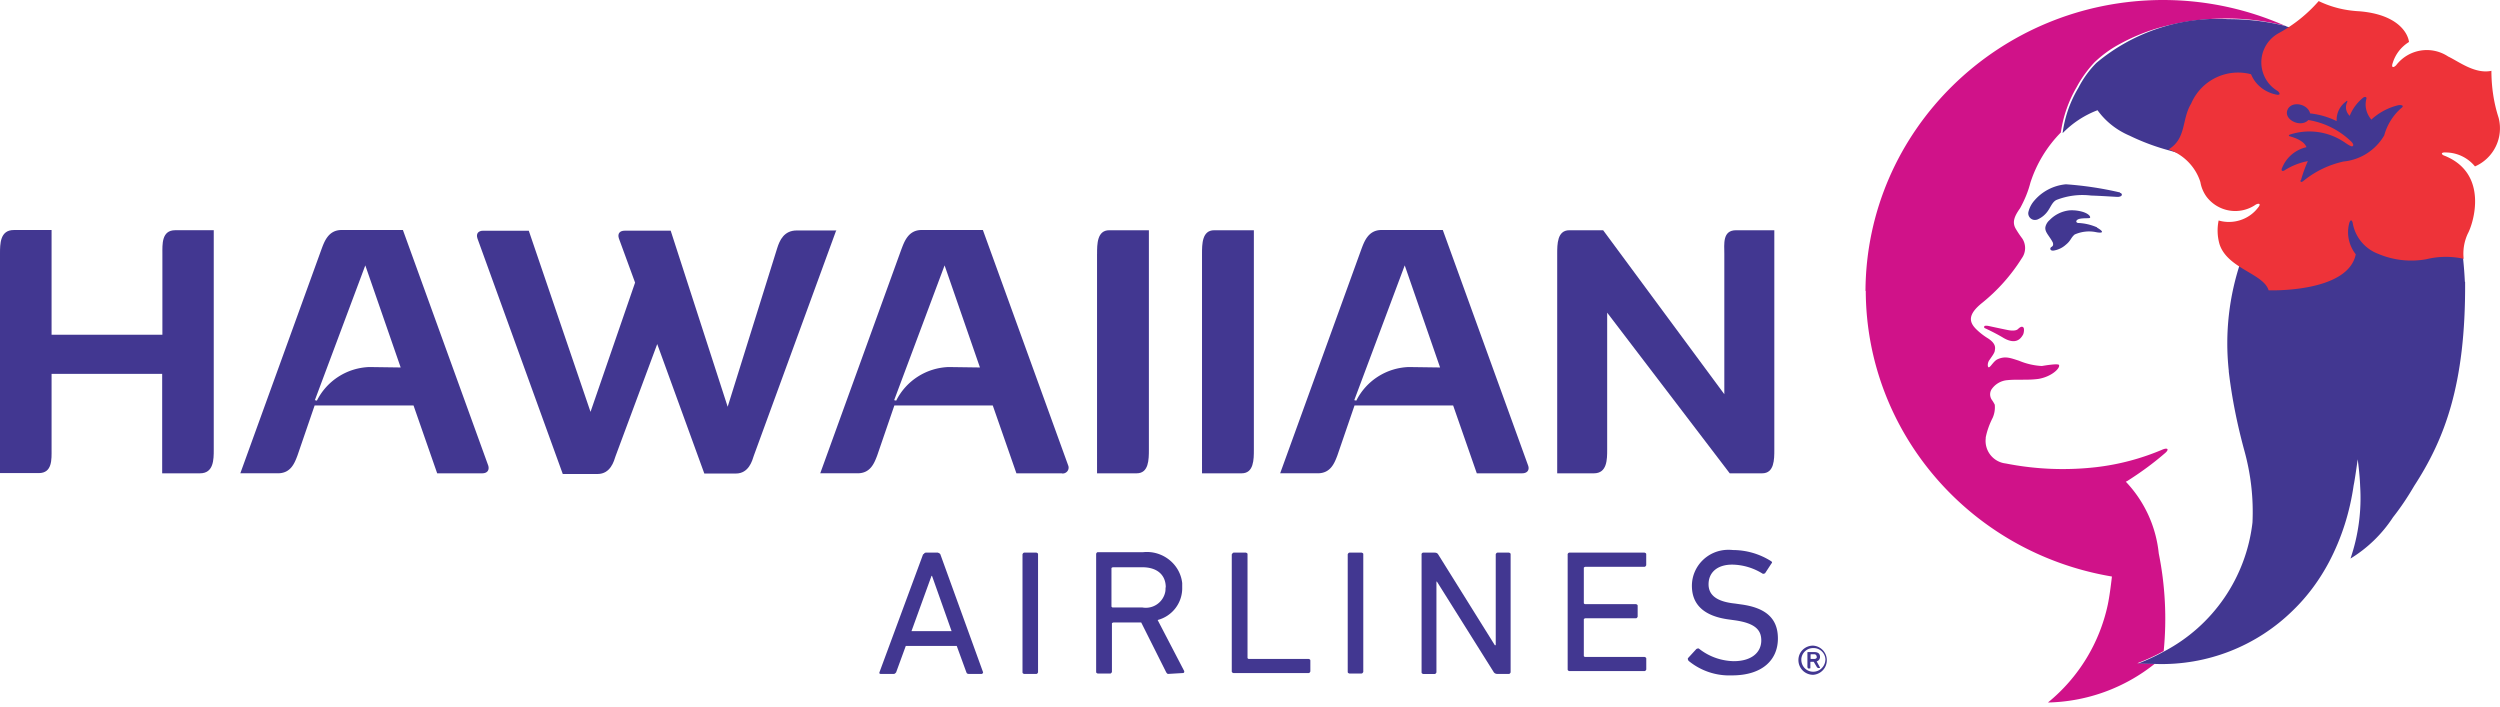
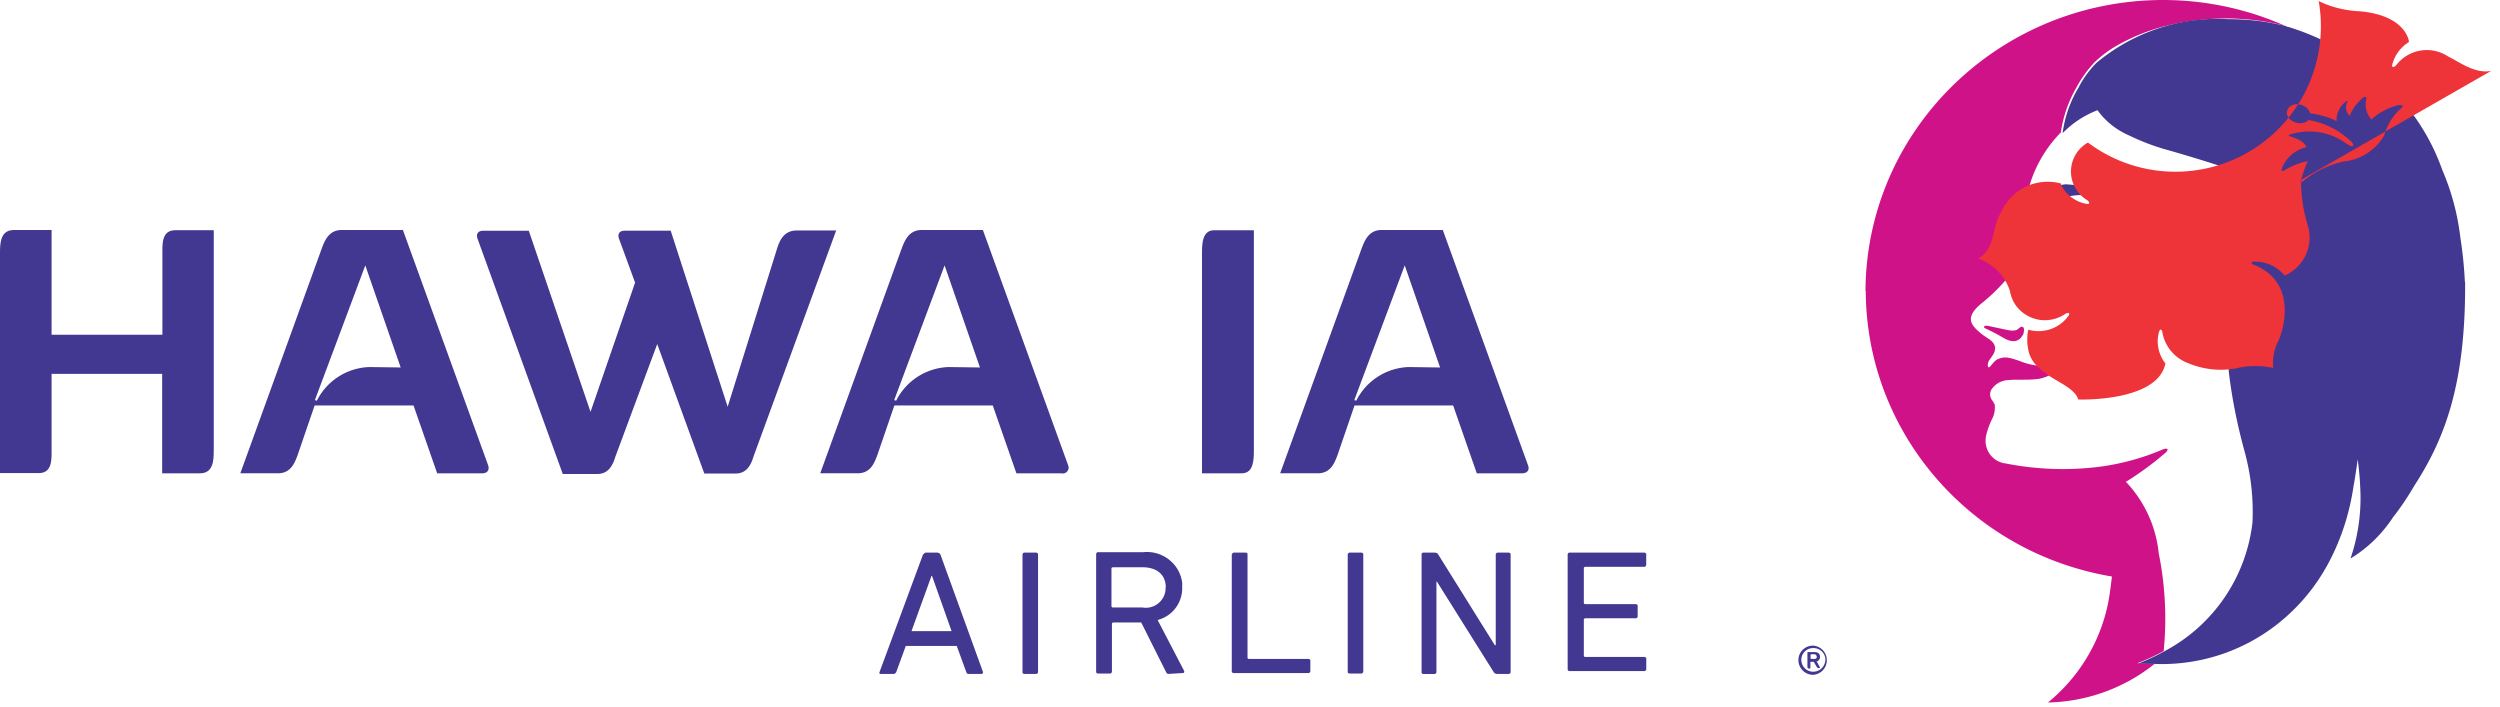
<svg xmlns="http://www.w3.org/2000/svg" width="92" height="26" viewBox="0 0 92 26" fill="none">
  <path d="M68.66 10.702c.016 5.204 3.837 9.636 9.059 10.514-.043.374-.092.74-.15 1.025a6.358 6.358 0 0 1-2.205 3.611 6.508 6.508 0 0 0 3.937-1.43c-.058 0-.597-.016-.647-.016a7.43 7.43 0 0 0 .97-.447 12.158 12.158 0 0 0-.182-3.595 4.483 4.483 0 0 0-1.194-2.618l-.017-.016s.016-.017.033-.017c.489-.308.961-.65 1.392-1.023.183-.147.125-.228-.074-.147a8.813 8.813 0 0 1-2.454.65 10.81 10.81 0 0 1-3.315-.137.835.835 0 0 1-.738-.927v-.033c.05-.252.141-.496.257-.724a.96.96 0 0 0 .075-.48 1.295 1.295 0 0 0-.109-.18.358.358 0 0 1-.016-.373.78.78 0 0 1 .597-.35c.15-.016.325-.016.507-.016.215 0 .43 0 .646-.032.49-.09.796-.406.738-.512-.04-.057-.488.016-.629.04a2.513 2.513 0 0 1-.844-.195c-.324-.104-.506-.178-.78-.056-.182.074-.323.423-.364.253a.32.32 0 0 1 .075-.245c.058-.09.182-.243.182-.333.015-.09.049-.245-.25-.44a2.425 2.425 0 0 1-.43-.333c-.274-.269-.324-.545.215-.976a6.63 6.63 0 0 0 1.458-1.642.64.64 0 0 0 .017-.724 3.673 3.673 0 0 1-.249-.374c-.123-.227-.048-.439.167-.74.166-.3.299-.618.381-.943a4.676 4.676 0 0 1 1.12-1.846 4.608 4.608 0 0 1 .58-1.666 4.28 4.28 0 0 1 .662-.919c.274-.26.572-.48.904-.659.472-.26.978-.471 1.5-.618a9.245 9.245 0 0 1 2.453-.333c.713 0 1.426.09 2.114.26l.092.033A11.102 11.102 0 0 0 79.584 0C73.558.016 68.676 4.798 68.65 10.71m4.37 1.31c-.017.04.016.056.057.072.224.106.448.22.663.35.431.244.614.04.705-.122.033-.049.058-.228.016-.268-.048-.057-.123-.017-.198.056-.09.09-.323.05-.397.033-.075-.015-.431-.089-.647-.137 0 0-.074-.017-.108-.017-.058 0-.09 0-.09.033z" fill="#D01289" />
  <path d="M78.018 7.083a12.632 12.632 0 0 0-1.99-.301c-.448.04-.862.252-1.152.585a.984.984 0 0 0-.232.44c-.025.13.066.26.199.284a.28.28 0 0 0 .14-.015.9.9 0 0 0 .398-.342c.093-.138.15-.3.292-.374a2.62 2.62 0 0 1 1.276-.164c.49.017.904.05.995.05.2-.017.15-.14.075-.147" fill="#423791" />
  <path d="M77.172 8.367a1.935 1.935 0 0 0-.705-.162c-.074-.016-.09-.09.017-.138.15-.057.431-.017.431-.057.017-.041-.041-.139-.265-.212a1.416 1.416 0 0 0-.49-.057 1.195 1.195 0 0 0-.737.36.47.47 0 0 0-.15.243c-.032.146.075.268.166.407.04.057.074.113.107.179.017.072.017.12-.058.161-.075.058-.034.164.124.123a.875.875 0 0 0 .414-.211c.183-.147.183-.26.323-.374.242-.106.507-.139.764-.09.274.057.34 0 .058-.162" fill="#423791" />
  <path d="M90.707 10.368a15.233 15.233 0 0 0-.166-1.626 8.87 8.87 0 0 0-.662-2.48 7.91 7.91 0 0 0-2.13-3.22A9.017 9.017 0 0 0 84.21.991a.176.176 0 0 1-.092-.033 8.836 8.836 0 0 0-2.114-.253 6.95 6.95 0 0 0-4.856 1.61c-.266.269-.49.578-.664.92a4.315 4.315 0 0 0-.58 1.666 3.554 3.554 0 0 1 1.285-.845c.297.414.703.732 1.176.935a8.24 8.24 0 0 0 1.459.545s.953.268 1.914.585a3.168 3.168 0 0 1 1.566 1.431c0 .407-.415.797-.83 2.033a9.384 9.384 0 0 0-.455 4.058v.033c.117.992.316 1.968.581 2.935.233.854.333 1.733.291 2.619a6.155 6.155 0 0 1-3.248 4.74 7.33 7.33 0 0 1-.961.448c.042 0 .598.016.647.016a6.878 6.878 0 0 0 5.048-1.968c.539-.52.986-1.13 1.334-1.789.463-.879.762-1.83.903-2.814.05-.228.149-.96.149-.96s.075.529.091.992a6.892 6.892 0 0 1-.356 2.66 4.947 4.947 0 0 0 1.566-1.521c.29-.366.547-.757.78-1.155 1.102-1.7 1.897-3.7 1.872-7.506" fill="#423791" />
-   <path d="M84.664 6.627c-.016.074.017.09.092.04.43-.357.936-.6 1.483-.723a1.957 1.957 0 0 0 1.5-.96c.107-.39.323-.74.63-1.008.124-.09 0-.122-.108-.105a2.22 2.22 0 0 0-.995.53c-.182-.212-.257-.497-.182-.765.016-.057-.034-.09-.108-.05a1.627 1.627 0 0 0-.506.676.427.427 0 0 1-.09-.511c.017-.058-.033-.042-.041-.018a.83.83 0 0 0-.35.724 2.938 2.938 0 0 0-.977-.284c-.091-.375-.738-.48-.846-.09-.09.35.522.618.78.334a2.937 2.937 0 0 1 1.582.796c.074.074.09.139.05.163-.034.033-.142-.032-.274-.122a2.3 2.3 0 0 0-2.04-.3c-.04.015-.04.056-.016.056.166.048.539.162.63.406-.398.09-.73.366-.887.74-.074.146.017.162.091.105.257-.161.547-.275.846-.332-.1.228-.183.455-.249.691m7.005-4.018c0 .586.083 1.171.265 1.732a1.53 1.53 0 0 1-.87 1.79 1.4 1.4 0 0 0-1.061-.513c-.233-.015-.167.09-.05.123 1.623.659 1.06 2.48.844 2.87a1.743 1.743 0 0 0-.149.92 3.023 3.023 0 0 0-1.376.016 3.12 3.12 0 0 1-1.766-.197 1.484 1.484 0 0 1-.937-1.114c-.016-.123-.09-.196-.14.016-.092.39 0 .797.248 1.114-.29 1.43-3.207 1.325-3.207 1.325-.183-.618-1.517-.797-1.807-1.7a1.82 1.82 0 0 1-.032-.87c.53.155 1.11-.032 1.442-.463.14-.163.033-.179-.075-.122a1.325 1.325 0 0 1-1.815-.293 1.282 1.282 0 0 1-.224-.536c-.174-.552-.605-1-1.168-1.203.663-.407.472-1.098.828-1.683a1.877 1.877 0 0 1 2.205-1.082c.15.374.49.65.888.74.215.057.182-.049.091-.122a1.225 1.225 0 0 1 .024-2.122A5.355 5.355 0 0 0 85.328.04c.472.228.978.35 1.5.375 1.458.122 1.79.845 1.823 1.13-.289.179-.496.447-.596.764-.074.21.042.178.125.089a1.42 1.42 0 0 1 1.913-.318c.382.179.978.65 1.583.528" fill="#EE3339" />
+   <path d="M84.664 6.627c-.016.074.017.09.092.04.43-.357.936-.6 1.483-.723a1.957 1.957 0 0 0 1.5-.96c.107-.39.323-.74.63-1.008.124-.09 0-.122-.108-.105a2.22 2.22 0 0 0-.995.53c-.182-.212-.257-.497-.182-.765.016-.057-.034-.09-.108-.05a1.627 1.627 0 0 0-.506.676.427.427 0 0 1-.09-.511c.017-.058-.033-.042-.041-.018a.83.83 0 0 0-.35.724 2.938 2.938 0 0 0-.977-.284c-.091-.375-.738-.48-.846-.09-.09.35.522.618.78.334a2.937 2.937 0 0 1 1.582.796c.074.074.09.139.05.163-.034.033-.142-.032-.274-.122a2.3 2.3 0 0 0-2.04-.3c-.04.015-.04.056-.016.056.166.048.539.162.63.406-.398.09-.73.366-.887.74-.074.146.017.162.091.105.257-.161.547-.275.846-.332-.1.228-.183.455-.249.691c0 .586.083 1.171.265 1.732a1.53 1.53 0 0 1-.87 1.79 1.4 1.4 0 0 0-1.061-.513c-.233-.015-.167.09-.05.123 1.623.659 1.06 2.48.844 2.87a1.743 1.743 0 0 0-.149.92 3.023 3.023 0 0 0-1.376.016 3.12 3.12 0 0 1-1.766-.197 1.484 1.484 0 0 1-.937-1.114c-.016-.123-.09-.196-.14.016-.092.39 0 .797.248 1.114-.29 1.43-3.207 1.325-3.207 1.325-.183-.618-1.517-.797-1.807-1.7a1.82 1.82 0 0 1-.032-.87c.53.155 1.11-.032 1.442-.463.14-.163.033-.179-.075-.122a1.325 1.325 0 0 1-1.815-.293 1.282 1.282 0 0 1-.224-.536c-.174-.552-.605-1-1.168-1.203.663-.407.472-1.098.828-1.683a1.877 1.877 0 0 1 2.205-1.082c.15.374.49.65.888.74.215.057.182-.049.091-.122a1.225 1.225 0 0 1 .024-2.122A5.355 5.355 0 0 0 85.328.04c.472.228.978.35 1.5.375 1.458.122 1.79.845 1.823 1.13-.289.179-.496.447-.596.764-.074.21.042.178.125.089a1.42 1.42 0 0 1 1.913-.318c.382.179.978.65 1.583.528" fill="#EE3339" />
  <path d="M66.853 24.167a.088.088 0 0 0-.075-.09h-.132s-.017 0-.017.017v.138s0 .017.016.017h.124c.058-.001.091-.034.091-.075l-.007-.008zm-.323.407s-.017 0-.017-.016v-.545s0-.017.017-.017h.232c.14 0 .215.057.215.18 0 .073-.05.146-.124.162l.124.228s0 .016-.016.016h-.057s-.017-.016-.033-.016l-.125-.212h-.108s-.016 0-.016.017v.212s0 .016-.016.016h-.074v-.024zm.646-.285a.436.436 0 0 0-.423-.44h-.016a.435.435 0 0 0-.448.399v.031c0 .237.182.432.422.44h.017c.24 0 .438-.195.446-.439v.01zm-.994 0c0-.294.24-.53.538-.53a.538.538 0 0 1 .017 1.073l-.017.001a.54.54 0 0 1-.538-.545z" fill="#423791" />
  <path d="M7.866 8.473v8.075c0 .358 0 .87-.506.87H5.968v-3.66h-4.07v2.782c0 .358.033.87-.472.87H0V9.335c0-.358 0-.87.506-.87h1.392v3.854h4.078V9.342c0-.35-.033-.87.472-.87h1.418z" fill="#423791" />
  <path d="m14.745 13.523-1.302-3.757-1.856 4.96.075.017a2.246 2.246 0 0 1 1.93-1.236l1.153.016zm3.017 3.895h-1.674l-.87-2.496h-3.64l-.63 1.837c-.107.284-.248.658-.72.658H8.844l2.975-8.213c.107-.285.248-.74.753-.74h2.255l3.14 8.668c.05.163-.032.285-.215.285h.009z" fill="#423791" />
  <path d="m30.774 8.473-3.033 8.295c-.057.178-.182.658-.662.658h-1.16l-1.733-4.765-1.533 4.124c-.058.179-.183.658-.663.658H20.71l-3.14-8.668c-.059-.18.032-.285.215-.285h1.674l2.272 6.667 1.64-4.757-.596-1.626c-.058-.18.033-.285.216-.285h1.69l2.097 6.48 1.823-5.838c.09-.285.248-.65.72-.65h1.46v-.017l-.009.008z" fill="#423791" />
  <path d="m36.062 13.523-1.301-3.757-1.856 4.96.075.017a2.246 2.246 0 0 1 1.93-1.236l1.152.016zm3.017 3.895h-1.675l-.87-2.496h-3.622l-.63 1.837c-.108.284-.249.658-.721.658h-1.376l2.975-8.213c.11-.285.25-.74.756-.74h2.254l3.141 8.668a.215.215 0 0 1-.123.277c-.033.016-.075.016-.108.016v-.008z" fill="#423791" />
-   <path d="M40.372 9.343c0-.358 0-.87.448-.87h1.459v8.075c-.001.358-.001.87-.45.87h-1.458V9.343z" fill="#423791" />
  <path d="M44.234 9.343c0-.358 0-.87.448-.87h1.46v8.075c0 .358 0 .87-.449.87h-1.459V9.343z" fill="#423791" />
  <path d="m52.995 13.523-1.301-3.757-1.857 4.96.075.017a2.246 2.246 0 0 1 1.93-1.236l1.153.016zm3.025 3.895h-1.674l-.87-2.496h-3.63l-.63 1.837c-.108.284-.25.658-.722.658H47.11l2.976-8.213c.108-.285.249-.74.754-.74h2.255l3.14 8.668c.059.163-.032.285-.215.285z" fill="#423791" />
-   <path d="M65.295 8.473v8.075c0 .358 0 .87-.448.87h-1.193l-4.51-5.912v5.042c0 .358 0 .87-.488.87h-1.351V9.343c0-.358 0-.87.447-.87h1.244l4.459 6.034V9.343c0-.358-.075-.87.43-.87h1.41z" fill="#423791" />
  <path d="m35.018 23.224-.72-2.033h-.018l-.737 2.034h1.475zm-1.028-2.83s.033-.057.075-.057h.448s.074.024.09.057l1.576 4.35c-.001 0-.018.057-.05.057h-.473c-.042.001-.083-.015-.092-.056l-.356-.975h-1.875l-.356.974s-.05.066-.092.057h-.473c-.05.001-.058-.031-.05-.056l1.609-4.35h.016z" fill="#423791" />
  <path d="M37.629 20.394c-.001 0 .023-.057.057-.057h.456s.058.016.058.049v4.358s-.024.057-.057.057h-.456c0 .001-.058-.015-.058-.047l-.001-.009v-4.35z" fill="#423791" />
  <path d="M42.9 21.615c0-.464-.323-.74-.862-.74h-1.086s-.05.016-.05.032v1.415s.017.033.05.033h1.086a.73.73 0 0 0 .846-.586c.008-.05.008-.099.008-.147l.008-.008zm.108 3.187c-.05 0-.058-.016-.09-.057l-.921-1.837h-1.028c-.001 0-.05.016-.05.032v1.79s-.026.056-.059.056h-.463s-.058-.016-.058-.049l-.001-.008v-4.351c-.001-.001.024-.058.057-.058h1.674c.714-.073 1.36.439 1.436 1.138v.138a1.21 1.21 0 0 1-.904 1.22l.978 1.879s.017.073-.05.073l-.538.032h.016z" fill="#423791" />
  <path d="M45.337 20.394s.024-.057.058-.057h.456s.059.016.059.049l-.001.008v3.822c-.001 0 .015.033.048.033h2.206c0-.001.057.015.057.047l.001.008v.407c.001 0-.023.057-.056.057h-2.778c0-.001-.058-.017-.058-.05V20.394h.009z" fill="#423791" />
  <path d="M49.597 20.394s.025-.057.058-.057h.456s.059.016.059.049l-.001.008v4.334c-.001 0-.026.057-.06.057h-.455s-.058-.016-.058-.049v-4.342z" fill="#423791" />
  <path d="M52.307 20.394s.025-.057.058-.057h.431c.05 0 .1.016.124.057l2.09 3.35h.033v-3.35s.025-.057.058-.057h.432s.058.016.058.049v4.358s-.025.057-.058.057H55.1c-.05.001-.099-.023-.124-.056l-2.097-3.342h-.018v3.342s-.024.057-.058.057h-.43c0 .001-.059-.015-.059-.047V20.394h-.008z" fill="#423791" />
  <path d="M57.686 20.394s.025-.057.058-.057h2.777c.001 0 .06.016.06.049v.415s-.026.058-.059.058h-2.187s-.05.016-.05.032v1.31s.017.032.05.032h1.873s.058.016.058.049v.414s-.025.057-.058.057h-1.873s-.05.016-.05.033v1.358s.017.032.05.032h2.188c.001 0 .06.017.06.05v.414c0-.001-.026.056-.059.056h-2.776s-.058-.016-.058-.05v-4.253z" fill="#423791" />
-   <path d="M62.137 24.314s-.042-.065-.017-.097l.307-.334s.058-.032.091-.016c.365.293.82.455 1.285.464.647 0 1.012-.316 1.012-.764 0-.39-.233-.634-.97-.74l-.233-.032c-.903-.122-1.35-.545-1.35-1.236 0-.724.588-1.318 1.326-1.326.058 0 .116 0 .174.008.497 0 .986.139 1.41.407.049.032.049.057.016.09l-.233.357s-.058.033-.09.016a2.166 2.166 0 0 0-1.12-.333c-.563 0-.87.3-.87.724 0 .375.265.635.97.708l.232.033c.903.123 1.35.513 1.35 1.253 0 .78-.563 1.358-1.69 1.358a2.353 2.353 0 0 1-1.608-.544" fill="#423791" />
</svg>